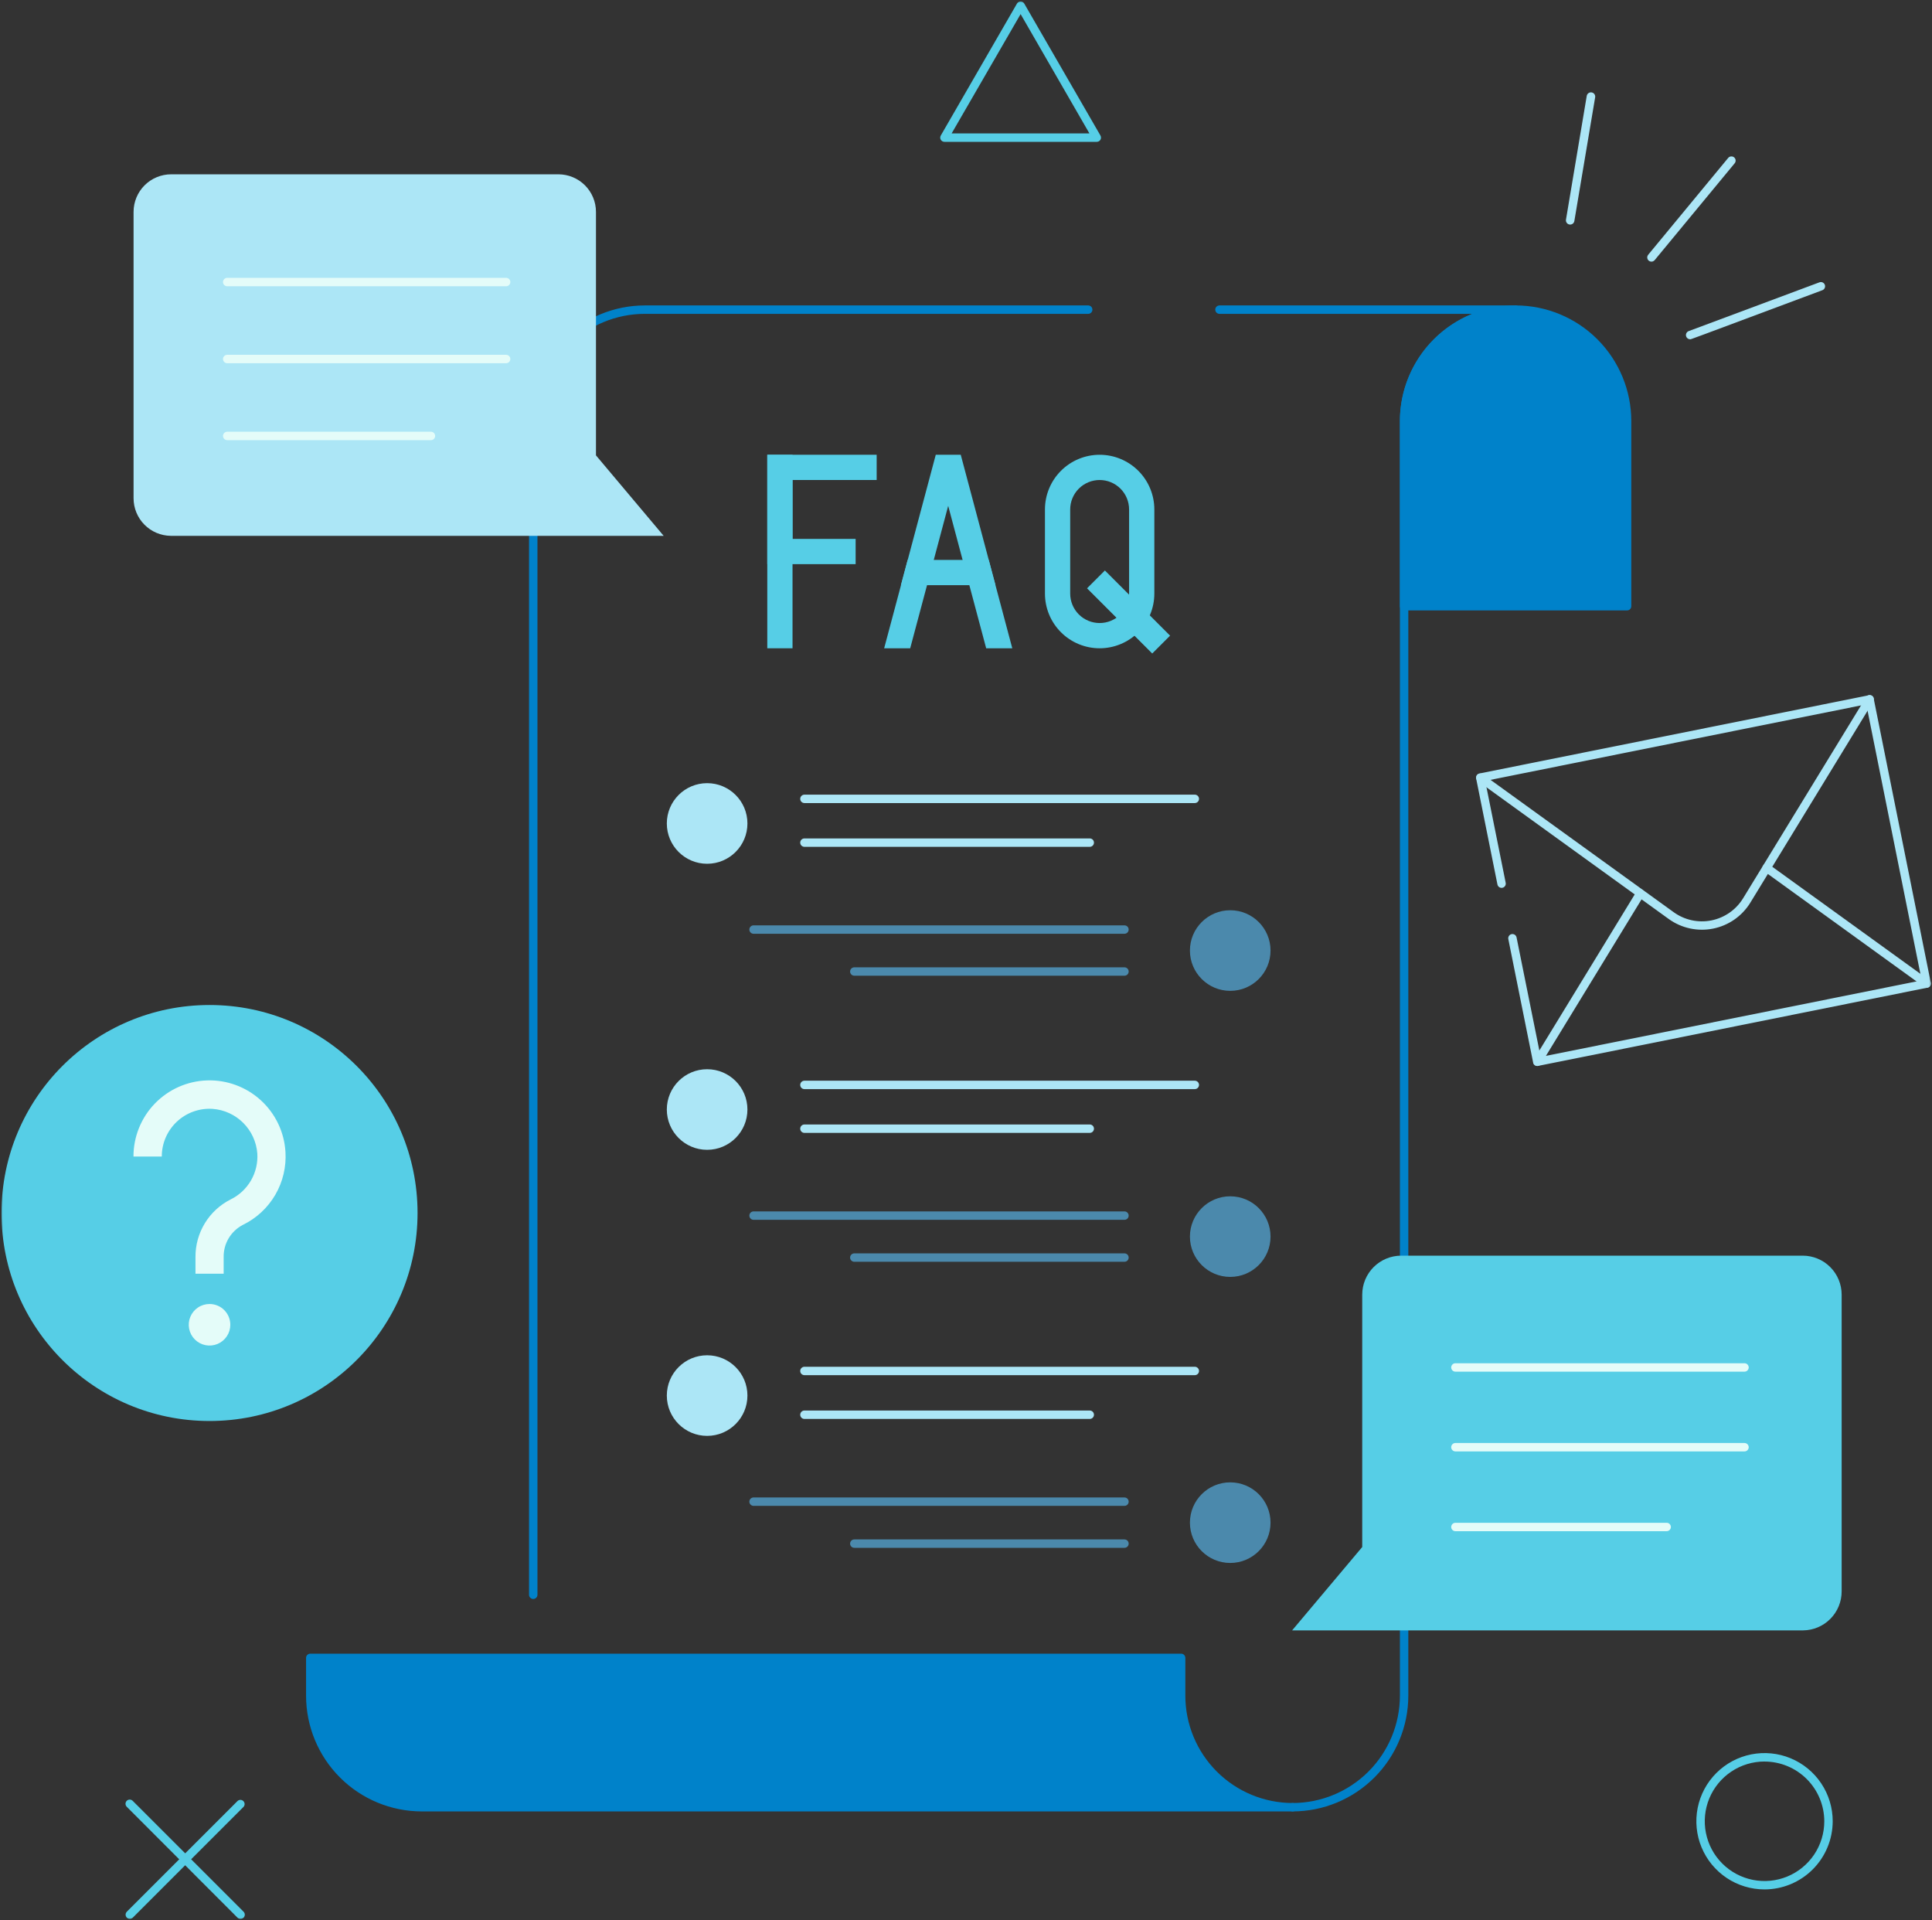
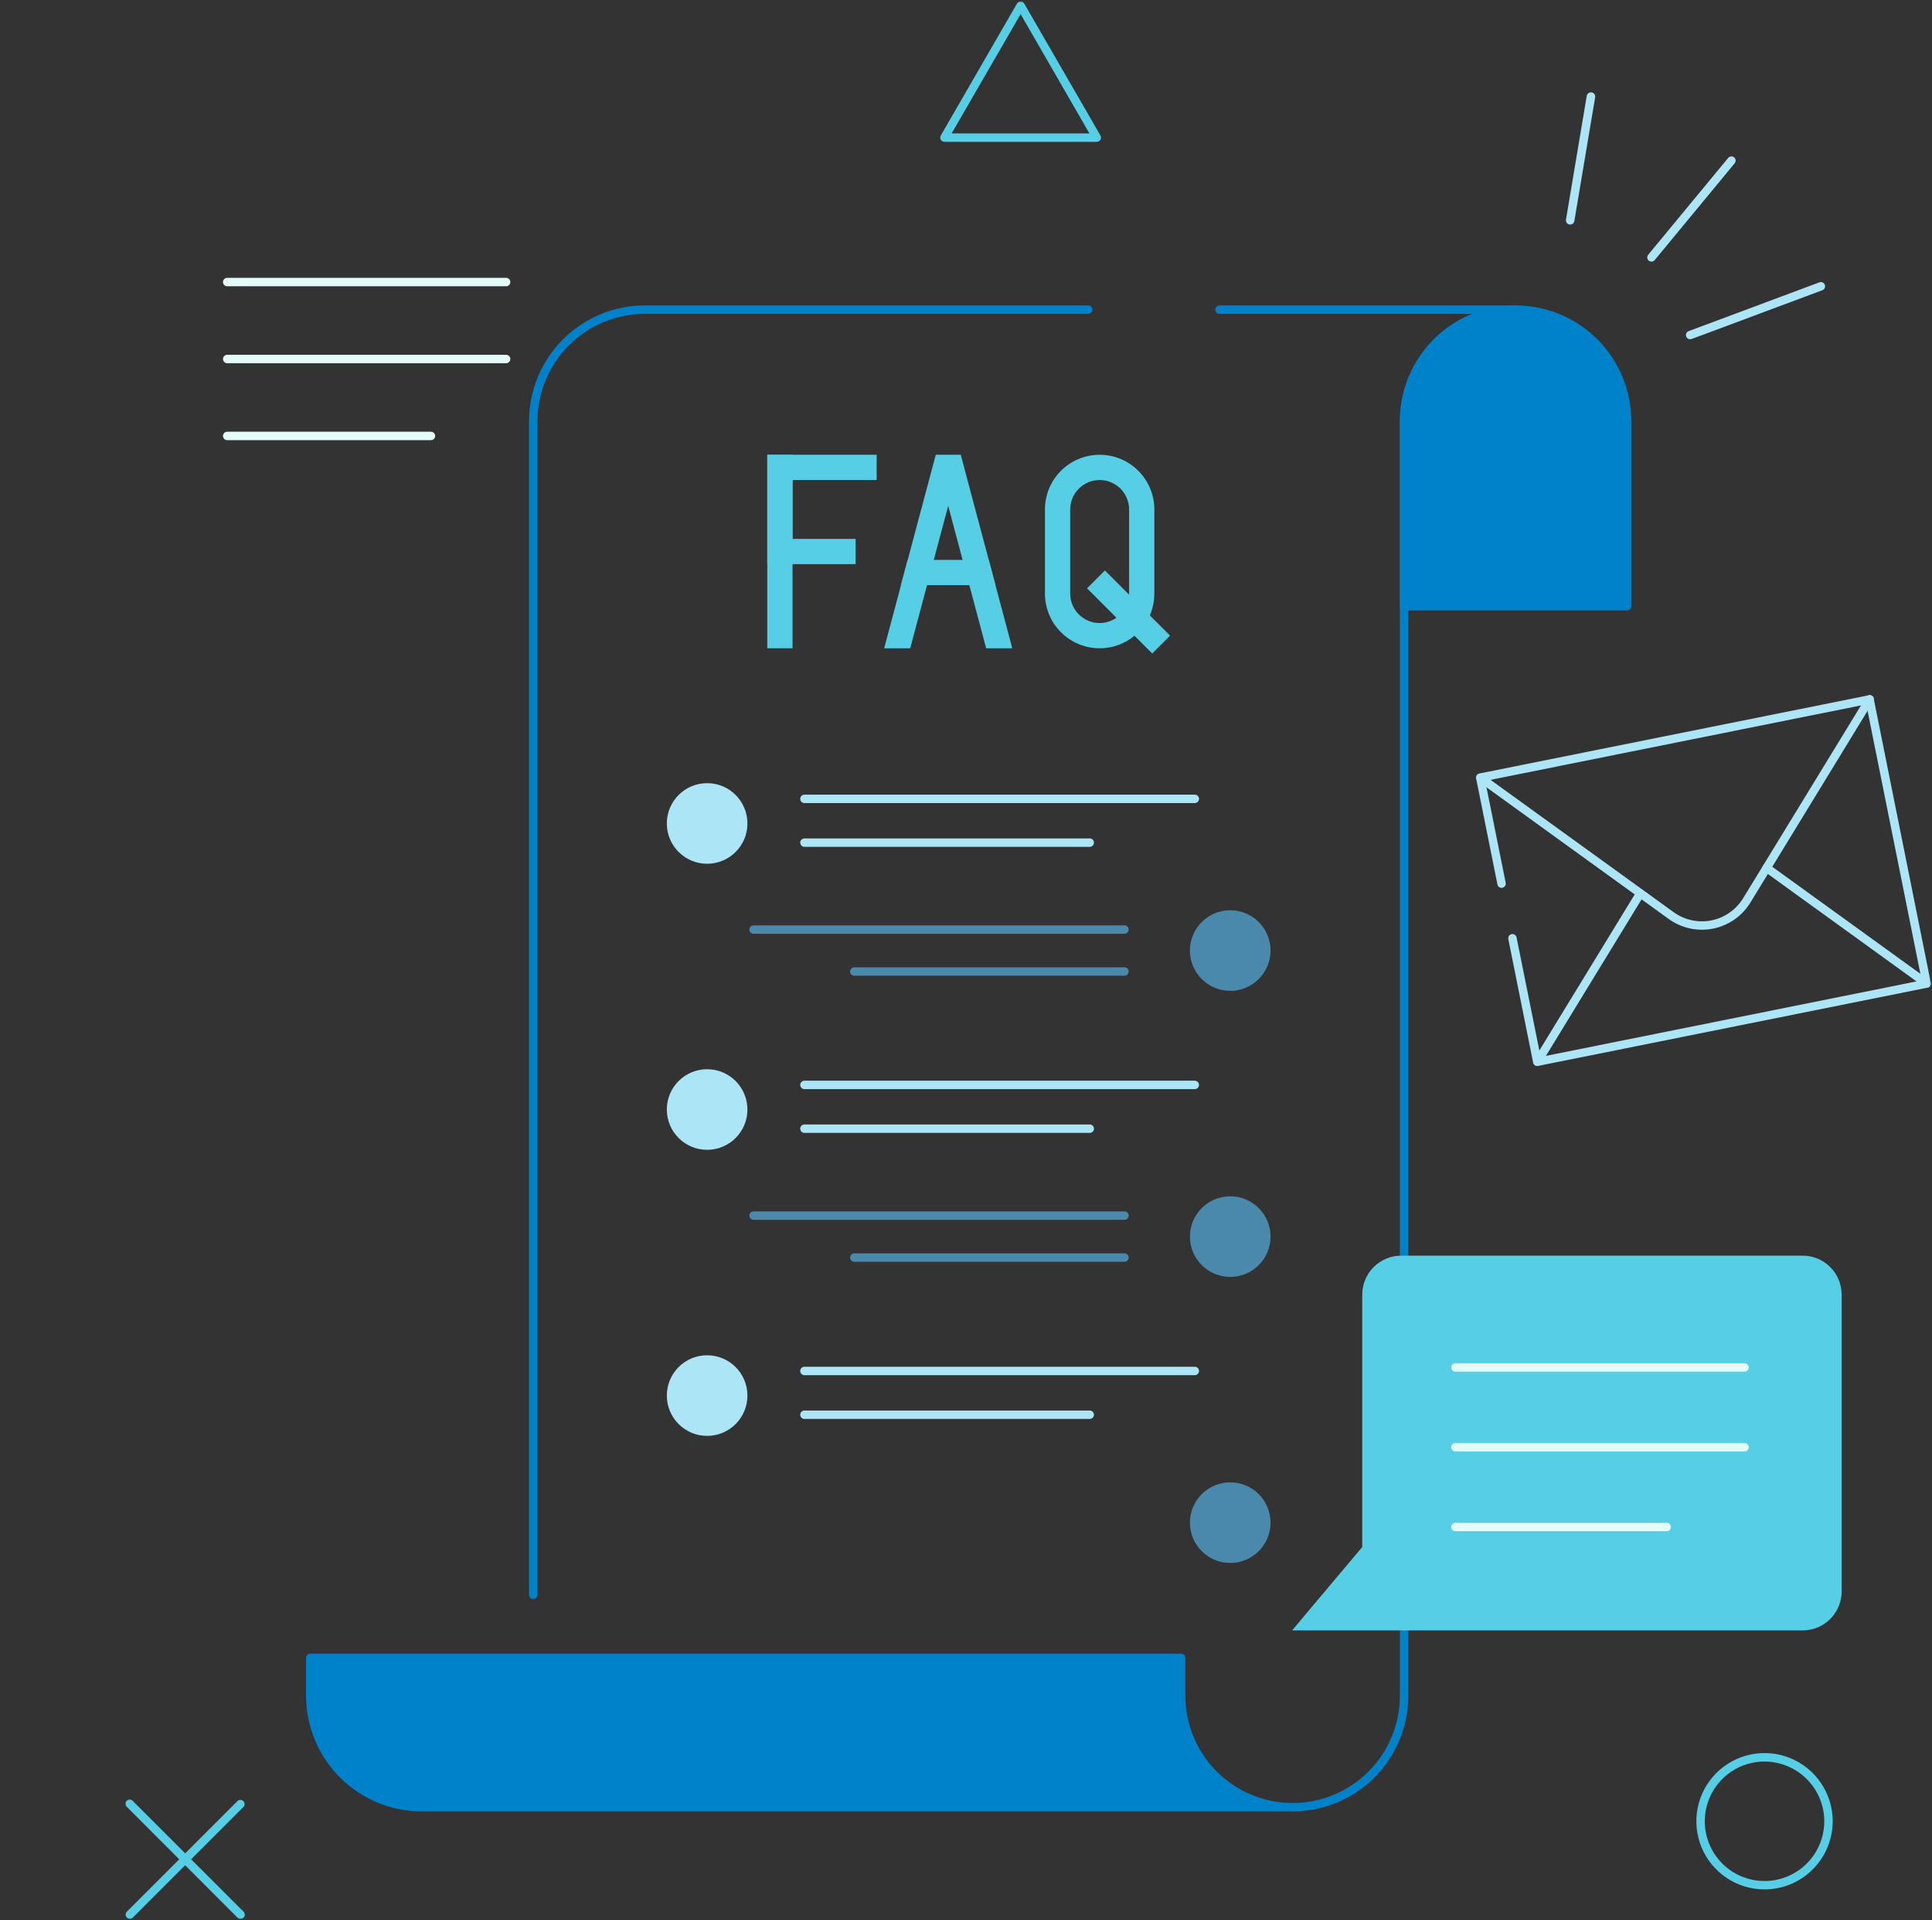
<svg xmlns="http://www.w3.org/2000/svg" width="322" height="320" viewBox="0 0 322 320" fill="none">
  <rect x="0" y="0" width="322" height="320" fill="#333333" stroke="none" />
  <g clip-path="url(#clip0_3893_7138)">
    <mask id="mask0_3893_7138" style="mask-type:luminance" maskUnits="userSpaceOnUse" x="0" y="0" width="322" height="320">
      <path d="M322 0H0V320H322V0Z" fill="white" />
    </mask>
    <g mask="url(#mask0_3893_7138)">
      <path d="M294.088 314.843C291.841 314.843 289.644 314.177 287.775 312.928C285.907 311.68 284.451 309.906 283.59 307.83C282.731 305.755 282.505 303.471 282.944 301.267C283.382 299.063 284.465 297.04 286.053 295.451C287.643 293.862 289.667 292.781 291.872 292.342C294.076 291.904 296.36 292.129 298.436 292.989C300.512 293.849 302.288 295.305 303.536 297.172C304.785 299.04 305.451 301.236 305.451 303.484C305.447 306.495 304.248 309.382 302.118 311.511C299.989 313.642 297.1 314.839 294.088 314.843ZM294.088 293.53C292.118 293.53 290.192 294.113 288.555 295.207C286.916 296.302 285.64 297.857 284.886 299.677C284.132 301.497 283.935 303.499 284.32 305.43C284.704 307.362 285.653 309.137 287.046 310.529C288.439 311.921 290.215 312.869 292.147 313.253C294.08 313.637 296.082 313.44 297.902 312.685C299.722 311.931 301.278 310.654 302.372 309.017C303.466 307.378 304.049 305.453 304.048 303.484C304.043 300.845 302.991 298.317 301.124 296.452C299.257 294.588 296.727 293.539 294.088 293.536V293.53ZM21.631 319.754C21.493 319.753 21.358 319.711 21.243 319.634C21.128 319.557 21.039 319.447 20.986 319.321C20.933 319.193 20.919 319.052 20.946 318.916C20.973 318.781 21.039 318.656 21.137 318.558L39.595 300.105C39.729 299.984 39.903 299.918 40.083 299.922C40.263 299.926 40.434 300 40.562 300.127C40.69 300.254 40.763 300.425 40.768 300.605C40.773 300.785 40.708 300.96 40.587 301.093L22.129 319.55C22.064 319.615 21.986 319.666 21.9 319.701C21.815 319.735 21.723 319.754 21.631 319.754Z" fill="#56CEE6" />
      <path d="M40.079 319.754C39.987 319.754 39.895 319.737 39.81 319.701C39.724 319.666 39.647 319.615 39.581 319.55L21.147 301.093C21.077 301.029 21.02 300.951 20.981 300.865C20.942 300.779 20.92 300.686 20.918 300.591C20.916 300.496 20.933 300.401 20.968 300.314C21.004 300.225 21.057 300.145 21.124 300.078C21.191 300.011 21.272 299.958 21.36 299.923C21.448 299.888 21.543 299.871 21.637 299.874C21.733 299.876 21.826 299.898 21.912 299.938C21.998 299.978 22.076 300.034 22.14 300.105L40.598 318.558C40.697 318.657 40.764 318.784 40.79 318.923C40.816 319.06 40.8 319.203 40.744 319.331C40.688 319.46 40.595 319.569 40.476 319.645C40.358 319.719 40.219 319.758 40.079 319.754ZM182.797 23.635H157.404C157.281 23.635 157.16 23.602 157.054 23.541C156.947 23.479 156.859 23.391 156.797 23.284C156.736 23.178 156.703 23.057 156.703 22.934C156.703 22.811 156.736 22.69 156.797 22.584L169.496 0.597C169.557 0.491 169.646 0.403 169.753 0.342C169.858 0.28 169.98 0.248 170.102 0.248C170.225 0.248 170.345 0.28 170.452 0.342C170.559 0.403 170.647 0.491 170.709 0.597L183.407 22.584C183.469 22.69 183.502 22.811 183.501 22.935C183.501 23.058 183.469 23.179 183.407 23.286C183.345 23.392 183.255 23.481 183.149 23.542C183.042 23.603 182.92 23.636 182.797 23.635ZM158.606 22.233H181.57L170.102 2.35L158.606 22.233Z" fill="#56CEE6" />
      <path d="M261.697 37.42C261.594 37.421 261.493 37.4 261.399 37.358C261.305 37.316 261.222 37.253 261.156 37.175C261.089 37.097 261.04 37.006 261.012 36.907C260.984 36.808 260.979 36.704 260.996 36.603L264.456 15.984C264.487 15.798 264.59 15.632 264.744 15.522C264.896 15.412 265.087 15.368 265.272 15.399C265.459 15.429 265.625 15.532 265.735 15.685C265.845 15.839 265.889 16.029 265.859 16.215L262.392 36.834C262.364 36.998 262.279 37.147 262.152 37.255C262.025 37.362 261.864 37.42 261.697 37.42ZM275.236 43.599C275.104 43.599 274.974 43.56 274.862 43.489C274.75 43.418 274.661 43.317 274.604 43.197C274.548 43.077 274.526 42.943 274.542 42.811C274.559 42.68 274.613 42.555 274.697 42.453L288.019 26.33C288.077 26.257 288.149 26.195 288.23 26.15C288.313 26.104 288.403 26.076 288.496 26.066C288.589 26.056 288.684 26.065 288.773 26.092C288.863 26.119 288.946 26.163 289.018 26.223C289.09 26.283 289.15 26.356 289.193 26.439C289.236 26.522 289.263 26.613 289.27 26.706C289.277 26.8 289.266 26.893 289.237 26.983C289.207 27.071 289.16 27.154 289.099 27.224L275.777 43.347C275.711 43.426 275.628 43.489 275.535 43.533C275.441 43.577 275.34 43.599 275.236 43.599ZM281.698 56.532C281.532 56.533 281.372 56.476 281.245 56.371C281.118 56.265 281.031 56.118 281.001 55.955C280.973 55.793 281.001 55.625 281.085 55.481C281.167 55.338 281.297 55.228 281.452 55.172L303.225 47.051C303.311 47.017 303.404 47.001 303.497 47.003C303.59 47.005 303.682 47.026 303.766 47.064C303.852 47.102 303.928 47.157 303.992 47.225C304.055 47.293 304.105 47.373 304.137 47.46C304.169 47.548 304.184 47.641 304.18 47.733C304.177 47.827 304.155 47.918 304.114 48.002C304.075 48.087 304.019 48.162 303.95 48.224C303.881 48.287 303.799 48.335 303.712 48.365C280.397 57.065 281.891 56.532 281.698 56.532ZM256.224 177.63C256.06 177.633 255.899 177.578 255.771 177.475C255.643 177.372 255.555 177.227 255.523 177.066L251.383 156.467C251.351 156.287 251.391 156.101 251.494 155.95C251.597 155.799 251.755 155.694 251.935 155.659C252.114 155.622 252.301 155.658 252.454 155.757C252.608 155.856 252.717 156.012 252.757 156.19L256.775 176.123L320.284 163.364L311.046 117.37L247.534 130.128L250.945 147.091C250.965 147.183 250.967 147.277 250.951 147.37C250.935 147.461 250.9 147.549 250.85 147.628C250.798 147.706 250.732 147.774 250.656 147.826C250.578 147.878 250.49 147.916 250.399 147.934C250.308 147.952 250.213 147.952 250.121 147.934C250.03 147.915 249.942 147.878 249.866 147.826C249.788 147.773 249.723 147.706 249.671 147.627C249.621 147.549 249.586 147.46 249.57 147.369L246.022 129.717C246.004 129.628 246.004 129.535 246.021 129.444C246.038 129.354 246.073 129.267 246.124 129.19C246.175 129.114 246.24 129.047 246.317 128.996C246.393 128.945 246.479 128.909 246.569 128.891L311.456 115.859C311.547 115.841 311.639 115.84 311.73 115.858C311.821 115.875 311.906 115.91 311.983 115.962C312.06 116.012 312.126 116.078 312.178 116.154C312.229 116.23 312.265 116.316 312.283 116.406L321.798 163.757C321.835 163.939 321.797 164.128 321.694 164.283C321.591 164.437 321.431 164.544 321.248 164.581C253.346 178.225 256.333 177.63 256.224 177.63Z" fill="#ACE6F6" />
      <path d="M278.129 153.141L246.303 130.148C246.16 130.037 246.067 129.874 246.042 129.695C246.017 129.516 246.062 129.334 246.168 129.187C246.273 129.041 246.432 128.941 246.61 128.908C246.788 128.876 246.972 128.913 247.123 129.013L278.95 152.005C279.848 152.654 280.87 153.11 281.954 153.345C283.037 153.58 284.156 153.588 285.243 153.37C286.329 153.151 287.359 152.71 288.267 152.075C289.175 151.44 289.942 150.624 290.519 149.678L310.997 116.189C311.042 116.105 311.104 116.031 311.179 115.972C311.254 115.913 311.339 115.87 311.432 115.844C311.523 115.82 311.619 115.814 311.713 115.827C311.808 115.841 311.899 115.873 311.98 115.923C312.061 115.972 312.131 116.038 312.186 116.116C312.241 116.193 312.28 116.282 312.299 116.374C312.32 116.467 312.321 116.564 312.303 116.657C312.283 116.751 312.246 116.839 312.193 116.917L291.721 150.418C291.04 151.525 290.138 152.481 289.071 153.225C288.003 153.968 286.794 154.483 285.519 154.739C284.243 154.994 282.929 154.985 281.657 154.709C280.386 154.434 279.185 153.901 278.129 153.141Z" fill="#ACE6F6" />
      <path d="M321.108 164.595C320.96 164.593 320.817 164.547 320.698 164.462L294.025 145.185C293.874 145.076 293.772 144.912 293.742 144.729C293.712 144.544 293.757 144.356 293.865 144.205C293.974 144.054 294.138 143.952 294.322 143.922C294.506 143.892 294.694 143.937 294.845 144.046L321.521 163.323C321.644 163.409 321.734 163.532 321.781 163.674C321.828 163.815 321.828 163.969 321.782 164.111C321.736 164.253 321.646 164.377 321.524 164.463C321.403 164.55 321.257 164.596 321.108 164.595ZM256.221 177.63C256.099 177.628 255.979 177.594 255.874 177.532C255.769 177.469 255.682 177.38 255.622 177.275C255.561 177.168 255.53 177.049 255.53 176.926C255.531 176.804 255.563 176.684 255.625 176.578L272.783 148.503C272.881 148.349 273.037 148.238 273.216 148.196C273.396 148.155 273.584 148.186 273.742 148.282C273.898 148.378 274.011 148.532 274.055 148.71C274.1 148.89 274.072 149.078 273.978 149.236L256.821 177.311C256.755 177.41 256.667 177.492 256.561 177.548C256.457 177.603 256.34 177.632 256.221 177.63Z" fill="#ACE6F6" />
      <path d="M215.437 301.846C215.251 301.846 215.073 301.773 214.941 301.642C214.809 301.51 214.736 301.331 214.736 301.146C214.736 300.96 214.809 300.782 214.941 300.65C215.073 300.518 215.251 300.445 215.437 300.445C220.178 300.439 224.722 298.554 228.074 295.203C231.426 291.852 233.311 287.309 233.317 282.57V70.173C233.321 66.332 234.471 62.579 236.621 59.395C238.769 56.211 241.82 53.74 245.381 52.298H203.247C203.062 52.298 202.882 52.224 202.751 52.093C202.62 51.961 202.545 51.783 202.545 51.597C202.545 51.411 202.62 51.233 202.751 51.101C202.882 50.97 203.062 50.896 203.247 50.896H252.599C252.785 50.896 252.964 50.97 253.095 51.101C253.226 51.233 253.301 51.411 253.301 51.597C253.301 51.783 253.226 51.961 253.095 52.093C252.964 52.224 252.785 52.298 252.599 52.298C247.859 52.304 243.315 54.189 239.963 57.54C236.61 60.891 234.725 65.434 234.72 70.173V282.57C234.713 287.681 232.68 292.58 229.066 296.194C225.45 299.808 220.55 301.841 215.437 301.846ZM88.874 266.447C88.688 266.447 88.51 266.373 88.378 266.242C88.247 266.111 88.173 265.932 88.173 265.746V70.173C88.179 65.062 90.212 60.162 93.827 56.548C97.442 52.934 102.343 50.902 107.455 50.896H181.367C181.553 50.896 181.731 50.97 181.863 51.101C181.994 51.233 182.068 51.411 182.068 51.597C182.068 51.783 181.994 51.961 181.863 52.093C181.731 52.224 181.553 52.298 181.367 52.298H107.455C102.715 52.304 98.171 54.189 94.819 57.54C91.467 60.891 89.581 65.434 89.576 70.173V265.746C89.576 265.932 89.502 266.111 89.37 266.242C89.239 266.373 89.06 266.447 88.874 266.447Z" fill="#0082CA" />
      <path d="M271.18 101.717H234.018C233.833 101.717 233.654 101.643 233.522 101.512C233.391 101.38 233.317 101.202 233.317 101.016V70.173C233.317 65.061 235.349 60.157 238.964 56.542C242.581 52.927 247.486 50.896 252.599 50.896C257.713 50.896 262.618 52.927 266.234 56.542C269.85 60.157 271.882 65.061 271.882 70.173V101.016C271.882 101.202 271.808 101.38 271.676 101.512C271.545 101.643 271.367 101.717 271.18 101.717ZM234.72 100.315H270.48V70.173C270.48 65.432 268.596 60.886 265.243 57.533C261.889 54.181 257.342 52.298 252.599 52.298C247.858 52.298 243.309 54.181 239.956 57.533C236.603 60.886 234.72 65.432 234.72 70.173V100.315ZM215.437 301.846H70.293C65.181 301.841 60.279 299.808 56.664 296.194C53.05 292.58 51.016 287.681 51.011 282.57V276.261C51.011 276.075 51.084 275.897 51.216 275.765C51.347 275.634 51.526 275.559 51.712 275.559H196.856C197.042 275.559 197.22 275.634 197.352 275.765C197.483 275.897 197.557 276.075 197.557 276.261V282.57C197.563 287.309 199.448 291.852 202.8 295.203C206.152 298.554 210.697 300.439 215.437 300.445C215.623 300.445 215.802 300.518 215.933 300.65C216.064 300.782 216.138 300.96 216.138 301.146C216.138 301.331 216.064 301.51 215.933 301.642C215.802 301.773 215.623 301.846 215.437 301.846ZM52.413 276.962V282.57C52.419 287.309 54.304 291.852 57.656 295.203C61.008 298.554 65.553 300.439 70.293 300.445H208.219C204.658 299.003 201.607 296.532 199.458 293.347C197.309 290.163 196.159 286.411 196.154 282.57V276.962H52.413Z" fill="#0082CA" />
      <path d="M252.599 51.597C255.039 51.597 257.456 52.078 259.71 53.011C261.964 53.945 264.012 55.313 265.738 57.038C267.464 58.763 268.833 60.811 269.766 63.064C270.7 65.318 271.18 67.734 271.18 70.173V101.016H234.018V70.173C234.018 65.246 235.976 60.522 239.46 57.038C242.945 53.554 247.671 51.597 252.599 51.597ZM215.437 301.146C210.509 301.146 205.782 299.188 202.298 295.705C198.814 292.221 196.856 287.497 196.856 282.57V276.261H51.712V282.57C51.712 287.497 53.669 292.221 57.154 295.705C60.639 299.188 65.365 301.146 70.293 301.146H215.437Z" fill="#0082CA" />
      <path d="M199.135 133.819H134.072C133.886 133.819 133.708 133.745 133.577 133.613C133.444 133.482 133.371 133.303 133.371 133.118C133.371 132.931 133.444 132.753 133.577 132.622C133.708 132.491 133.886 132.416 134.072 132.416H199.135C199.32 132.416 199.499 132.491 199.63 132.622C199.761 132.753 199.836 132.931 199.836 133.118C199.836 133.303 199.761 133.482 199.63 133.613C199.499 133.745 199.32 133.819 199.135 133.819ZM181.626 141.113H134.072C133.886 141.113 133.708 141.038 133.577 140.907C133.444 140.775 133.371 140.597 133.371 140.411C133.371 140.225 133.444 140.047 133.577 139.916C133.708 139.785 133.886 139.71 134.072 139.71H181.626C181.812 139.71 181.991 139.785 182.122 139.916C182.253 140.047 182.328 140.225 182.328 140.411C182.328 140.597 182.253 140.775 182.122 140.907C181.991 141.038 181.812 141.113 181.626 141.113Z" fill="#ACE6F6" />
      <path d="M117.854 143.934C121.563 143.934 124.571 140.927 124.571 137.218C124.571 133.509 121.563 130.502 117.854 130.502C114.144 130.502 111.137 133.509 111.137 137.218C111.137 140.927 114.144 143.934 117.854 143.934Z" fill="#ACE6F6" />
      <path d="M205.038 165.11C208.749 165.11 211.755 162.103 211.755 158.395C211.755 154.686 208.749 151.679 205.038 151.679C201.329 151.679 198.321 154.686 198.321 158.395C198.321 162.103 201.329 165.11 205.038 165.11Z" fill="#4B89AC" />
      <path d="M187.41 155.598H125.595C125.409 155.598 125.23 155.524 125.099 155.393C124.968 155.261 124.893 155.083 124.893 154.897C124.893 154.711 124.968 154.532 125.099 154.401C125.23 154.27 125.409 154.196 125.595 154.196H187.41C187.597 154.196 187.775 154.27 187.907 154.401C188.038 154.532 188.112 154.711 188.112 154.897C188.112 155.083 188.038 155.261 187.907 155.393C187.775 155.524 187.597 155.598 187.41 155.598ZM187.41 162.59H142.385C142.199 162.59 142.02 162.516 141.889 162.385C141.758 162.254 141.683 162.075 141.683 161.889C141.683 161.703 141.758 161.525 141.889 161.393C142.02 161.262 142.199 161.188 142.385 161.188H187.41C187.597 161.188 187.775 161.262 187.907 161.393C188.038 161.525 188.112 161.703 188.112 161.889C188.112 162.075 188.038 162.254 187.907 162.385C187.775 162.516 187.597 162.59 187.41 162.59Z" fill="#4B89AC" />
      <path d="M199.135 181.485H134.072C133.886 181.485 133.708 181.411 133.577 181.28C133.444 181.149 133.371 180.97 133.371 180.784C133.371 180.598 133.444 180.42 133.577 180.288C133.708 180.157 133.886 180.083 134.072 180.083H199.135C199.32 180.083 199.499 180.157 199.63 180.288C199.761 180.42 199.836 180.598 199.836 180.784C199.836 180.97 199.761 181.149 199.63 181.28C199.499 181.411 199.32 181.485 199.135 181.485ZM181.626 188.779H134.072C133.886 188.779 133.708 188.705 133.577 188.574C133.444 188.442 133.371 188.263 133.371 188.078C133.371 187.892 133.444 187.713 133.577 187.582C133.708 187.451 133.886 187.377 134.072 187.377H181.626C181.812 187.377 181.991 187.451 182.122 187.582C182.253 187.713 182.328 187.892 182.328 188.078C182.328 188.263 182.253 188.442 182.122 188.574C181.991 188.705 181.812 188.779 181.626 188.779Z" fill="#ACE6F6" />
      <path d="M117.854 191.6C121.563 191.6 124.571 188.594 124.571 184.885C124.571 181.177 121.563 178.17 117.854 178.17C114.144 178.17 111.137 181.177 111.137 184.885C111.137 188.594 114.144 191.6 117.854 191.6Z" fill="#ACE6F6" />
      <path d="M205.038 212.777C208.749 212.777 211.755 209.771 211.755 206.062C211.755 202.352 208.749 199.346 205.038 199.346C201.329 199.346 198.321 202.352 198.321 206.062C198.321 209.771 201.329 212.777 205.038 212.777Z" fill="#4B89AC" />
      <path d="M187.41 203.264H125.595C125.409 203.264 125.23 203.19 125.099 203.059C124.968 202.928 124.893 202.75 124.893 202.563C124.893 202.378 124.968 202.199 125.099 202.068C125.23 201.936 125.409 201.862 125.595 201.862H187.41C187.597 201.862 187.775 201.936 187.907 202.068C188.038 202.199 188.112 202.378 188.112 202.563C188.112 202.75 188.038 202.928 187.907 203.059C187.775 203.19 187.597 203.264 187.41 203.264ZM187.41 210.257H142.385C142.199 210.257 142.02 210.182 141.889 210.051C141.758 209.92 141.683 209.742 141.683 209.556C141.683 209.37 141.758 209.191 141.889 209.06C142.02 208.929 142.199 208.854 142.385 208.854H187.41C187.597 208.854 187.775 208.929 187.907 209.06C188.038 209.191 188.112 209.37 188.112 209.556C188.112 209.742 188.038 209.92 187.907 210.051C187.775 210.182 187.597 210.257 187.41 210.257Z" fill="#4B89AC" />
      <path d="M199.135 229.152H134.072C133.886 229.152 133.708 229.077 133.577 228.946C133.444 228.815 133.371 228.637 133.371 228.451C133.371 228.265 133.444 228.086 133.577 227.955C133.708 227.824 133.886 227.749 134.072 227.749H199.135C199.32 227.749 199.499 227.824 199.63 227.955C199.761 228.086 199.836 228.265 199.836 228.451C199.836 228.637 199.761 228.815 199.63 228.946C199.499 229.077 199.32 229.152 199.135 229.152ZM181.626 236.446H134.072C133.886 236.446 133.708 236.371 133.577 236.24C133.444 236.109 133.371 235.931 133.371 235.744C133.371 235.558 133.444 235.38 133.577 235.249C133.708 235.117 133.886 235.043 134.072 235.043H181.626C181.812 235.043 181.991 235.117 182.122 235.249C182.253 235.38 182.328 235.558 182.328 235.744C182.328 235.931 182.253 236.109 182.122 236.24C181.991 236.371 181.812 236.446 181.626 236.446Z" fill="#ACE6F6" />
      <path d="M117.854 239.267C121.563 239.267 124.571 236.26 124.571 232.551C124.571 228.843 121.563 225.836 117.854 225.836C114.144 225.836 111.137 228.843 111.137 232.551C111.137 236.26 114.144 239.267 117.854 239.267Z" fill="#ACE6F6" />
      <path d="M205.038 260.444C208.749 260.444 211.755 257.437 211.755 253.728C211.755 250.019 208.749 247.012 205.038 247.012C201.329 247.012 198.321 250.019 198.321 253.728C198.321 257.437 201.329 260.444 205.038 260.444Z" fill="#4B89AC" />
-       <path d="M187.41 250.931H125.595C125.409 250.931 125.23 250.858 125.099 250.725C124.968 250.594 124.893 250.416 124.893 250.23C124.893 250.044 124.968 249.866 125.099 249.734C125.23 249.603 125.409 249.53 125.595 249.53H187.41C187.597 249.53 187.775 249.603 187.907 249.734C188.038 249.866 188.112 250.044 188.112 250.23C188.112 250.416 188.038 250.594 187.907 250.725C187.775 250.858 187.597 250.931 187.41 250.931ZM187.41 257.923H142.385C142.199 257.923 142.02 257.85 141.889 257.718C141.758 257.586 141.683 257.408 141.683 257.222C141.683 257.037 141.758 256.859 141.889 256.726C142.02 256.595 142.199 256.522 142.385 256.522H187.41C187.597 256.522 187.775 256.595 187.907 256.726C188.038 256.859 188.112 257.037 188.112 257.222C188.112 257.408 188.038 257.586 187.907 257.718C187.775 257.85 187.597 257.923 187.41 257.923Z" fill="#4B89AC" />
      <path d="M127.881 75.781H132.088V108.026H127.881V75.781Z" fill="#56CEE6" />
      <path d="M142.605 94.006H127.881V75.781H146.111V79.987H132.088V89.8H142.605V94.006ZM165.909 97.511H150.153L151.275 93.305H164.787L165.909 97.511Z" fill="#56CEE6" />
      <path d="M168.714 108.026H164.363C159.501 89.8 161.285 96.484 158.032 84.294C154.799 96.407 156.369 90.512 151.699 108.026H147.36C151.984 90.684 155.353 78.059 155.96 75.781H160.125L168.714 108.026ZM183.273 108.026C180.856 108.026 178.538 107.066 176.828 105.357C175.119 103.648 174.158 101.33 174.158 98.913V84.894C174.158 82.477 175.119 80.159 176.828 78.45C178.538 76.741 180.856 75.781 183.273 75.781C185.692 75.781 188.01 76.741 189.72 78.45C191.429 80.159 192.39 82.477 192.39 84.894V98.913C192.39 101.33 191.429 103.648 189.72 105.357C188.01 107.066 185.692 108.026 183.273 108.026ZM183.273 79.987C181.973 79.987 180.724 80.504 179.803 81.424C178.883 82.344 178.366 83.592 178.366 84.894V98.913C178.366 100.214 178.883 101.463 179.803 102.383C180.724 103.303 181.973 103.82 183.273 103.82C184.575 103.82 185.824 103.303 186.745 102.383C187.665 101.463 188.182 100.214 188.182 98.913V84.894C188.182 83.592 187.665 82.344 186.745 81.424C185.824 80.504 184.575 79.987 183.273 79.987Z" fill="#56CEE6" />
      <path d="M181.175 98.036L184.15 95.062L195.014 105.922L192.039 108.896L181.175 98.036Z" fill="#56CEE6" />
      <path d="M306.941 215.728C306.941 214.006 306.256 212.355 305.038 211.138C303.821 209.921 302.169 209.236 300.447 209.236H233.537C232.684 209.236 231.84 209.404 231.051 209.73C230.263 210.055 229.546 210.533 228.943 211.137C228.34 211.74 227.861 212.455 227.533 213.243C227.207 214.031 227.039 214.875 227.038 215.728V257.787L215.353 271.68H300.525C302.233 271.66 303.866 270.966 305.066 269.751C306.268 268.537 306.941 266.897 306.941 265.189V215.728Z" fill="#56CEE6" />
      <path d="M290.75 228.566H242.569C242.383 228.566 242.205 228.493 242.074 228.361C241.941 228.229 241.868 228.051 241.868 227.866C241.868 227.679 241.941 227.501 242.074 227.37C242.205 227.238 242.383 227.165 242.569 227.165H290.75C290.937 227.165 291.115 227.238 291.246 227.37C291.378 227.501 291.452 227.679 291.452 227.866C291.452 228.051 291.378 228.229 291.246 228.361C291.115 228.493 290.937 228.566 290.75 228.566ZM290.75 241.857H242.569C242.383 241.857 242.205 241.783 242.074 241.651C241.941 241.52 241.868 241.342 241.868 241.156C241.868 240.97 241.941 240.791 242.074 240.66C242.205 240.529 242.383 240.455 242.569 240.455H290.75C290.937 240.455 291.115 240.529 291.246 240.66C291.378 240.791 291.452 240.97 291.452 241.156C291.452 241.342 291.378 241.52 291.246 241.651C291.115 241.783 290.937 241.857 290.75 241.857ZM277.778 255.151H242.569C242.383 255.151 242.205 255.077 242.074 254.946C241.941 254.814 241.868 254.636 241.868 254.45C241.868 254.265 241.941 254.085 242.074 253.954C242.205 253.823 242.383 253.749 242.569 253.749H277.778C277.965 253.749 278.143 253.823 278.274 253.954C278.406 254.085 278.48 254.265 278.48 254.45C278.48 254.636 278.406 254.814 278.274 254.946C278.143 255.077 277.965 255.151 277.778 255.151Z" fill="#E4FCF9" />
-       <path d="M22.262 83.025C22.262 84.673 22.911 86.255 24.07 87.427C25.228 88.6 26.802 89.268 28.45 89.289H110.61L99.329 75.882V35.306C99.328 34.484 99.166 33.669 98.85 32.91C98.535 32.15 98.073 31.46 97.491 30.878C96.909 30.297 96.218 29.836 95.458 29.522C94.698 29.208 93.883 29.046 93.06 29.047H28.527C26.866 29.047 25.273 29.706 24.098 30.88C22.924 32.054 22.263 33.646 22.262 35.306V83.025Z" fill="#ACE6F6" />
      <path d="M84.355 47.7H37.867C37.681 47.7 37.503 47.626 37.371 47.494C37.24 47.363 37.166 47.184 37.166 46.999C37.166 46.813 37.24 46.635 37.371 46.503C37.503 46.371 37.681 46.298 37.867 46.298H84.355C84.541 46.298 84.719 46.371 84.851 46.503C84.983 46.635 85.056 46.813 85.056 46.999C85.056 47.184 84.983 47.363 84.851 47.494C84.719 47.626 84.541 47.7 84.355 47.7ZM84.355 60.524H37.867C37.681 60.524 37.503 60.45 37.371 60.319C37.24 60.187 37.166 60.009 37.166 59.823C37.166 59.637 37.24 59.459 37.371 59.327C37.503 59.196 37.681 59.122 37.867 59.122H84.355C84.541 59.122 84.719 59.196 84.851 59.327C84.983 59.459 85.056 59.637 85.056 59.823C85.056 60.009 84.983 60.187 84.851 60.319C84.719 60.45 84.541 60.524 84.355 60.524ZM71.825 73.345H37.867C37.681 73.345 37.503 73.271 37.371 73.14C37.24 73.008 37.166 72.83 37.166 72.644C37.166 72.458 37.24 72.28 37.371 72.148C37.503 72.017 37.681 71.943 37.867 71.943H71.825C72.011 71.943 72.189 72.017 72.321 72.148C72.452 72.28 72.526 72.458 72.526 72.644C72.526 72.83 72.452 73.008 72.321 73.14C72.189 73.271 72.011 73.345 71.825 73.345Z" fill="#E4FCF9" />
-       <path d="M34.922 236.789C54.069 236.789 69.592 221.271 69.592 202.129C69.592 182.987 54.069 167.469 34.922 167.469C15.774 167.469 0.252 182.987 0.252 202.129C0.252 221.271 15.774 236.789 34.922 236.789Z" fill="#56CEE6" />
-       <path d="M47.575 191.913C47.37 188.624 45.892 185.546 43.456 183.328C41.019 181.11 37.814 179.929 34.52 180.033C31.227 180.138 28.103 181.52 25.812 183.887C23.52 186.254 22.241 189.421 22.245 192.715H26.964C26.963 191.627 27.185 190.55 27.618 189.551C28.05 188.553 28.683 187.653 29.477 186.909C30.271 186.165 31.209 185.591 32.234 185.225C33.259 184.858 34.348 184.705 35.434 184.777C37.359 184.917 39.17 185.745 40.537 187.107C41.904 188.47 42.737 190.278 42.884 192.203C42.987 193.779 42.618 195.35 41.825 196.716C41.031 198.082 39.848 199.181 38.428 199.872C36.657 200.769 35.172 202.142 34.139 203.837C33.106 205.532 32.566 207.481 32.58 209.465V212.244H37.275V209.465C37.258 208.363 37.549 207.279 38.114 206.333C38.68 205.387 39.497 204.617 40.475 204.109C42.737 203.011 44.62 201.265 45.885 199.092C47.149 196.919 47.737 194.42 47.575 191.913ZM34.922 217.291C34.237 217.291 33.567 217.494 32.998 217.875C32.428 218.255 31.984 218.796 31.722 219.428C31.46 220.062 31.391 220.757 31.525 221.429C31.658 222.101 31.988 222.718 32.473 223.202C32.957 223.686 33.574 224.017 34.246 224.15C34.918 224.284 35.615 224.215 36.248 223.953C36.88 223.691 37.421 223.247 37.802 222.677C38.183 222.109 38.386 221.439 38.386 220.754C38.386 220.299 38.297 219.849 38.123 219.428C37.949 219.008 37.694 218.626 37.372 218.304C37.051 217.983 36.669 217.728 36.248 217.554C35.828 217.38 35.377 217.291 34.922 217.291Z" fill="#E4FCF9" />
    </g>
  </g>
  <defs>
    <clipPath id="clip0_3893_7138">
      <rect width="322" height="320" fill="white" />
    </clipPath>
  </defs>
</svg>